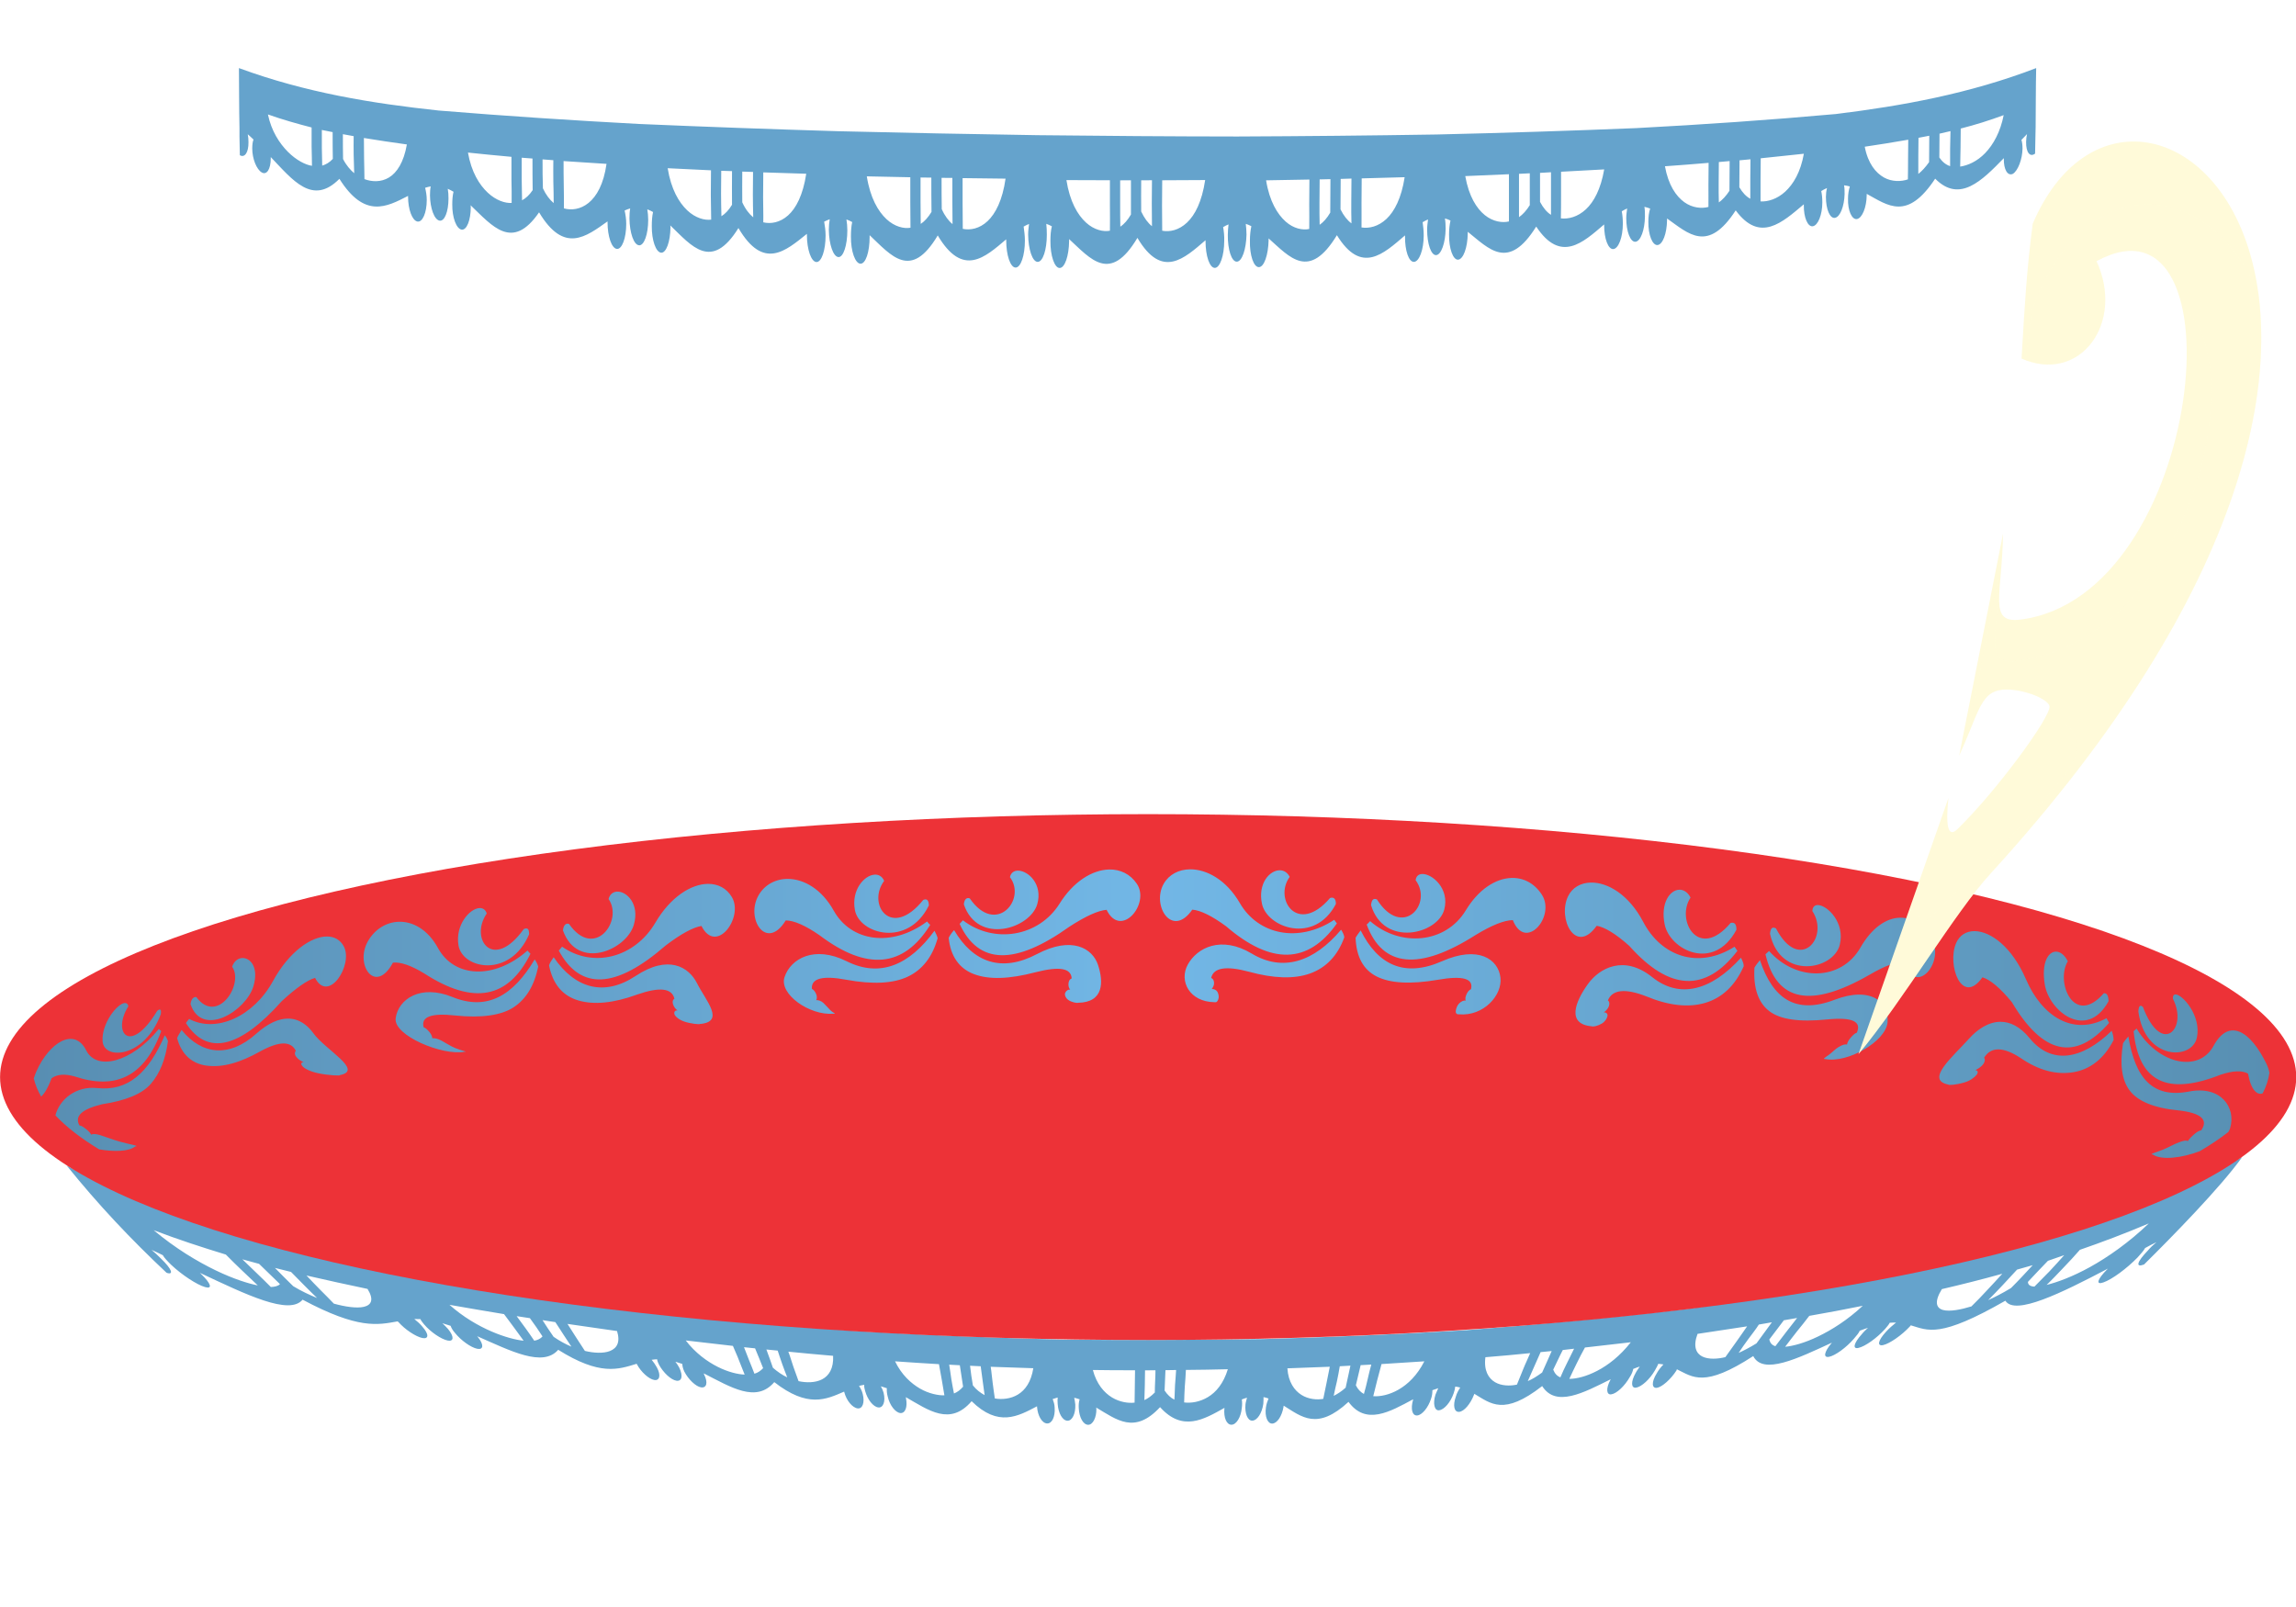
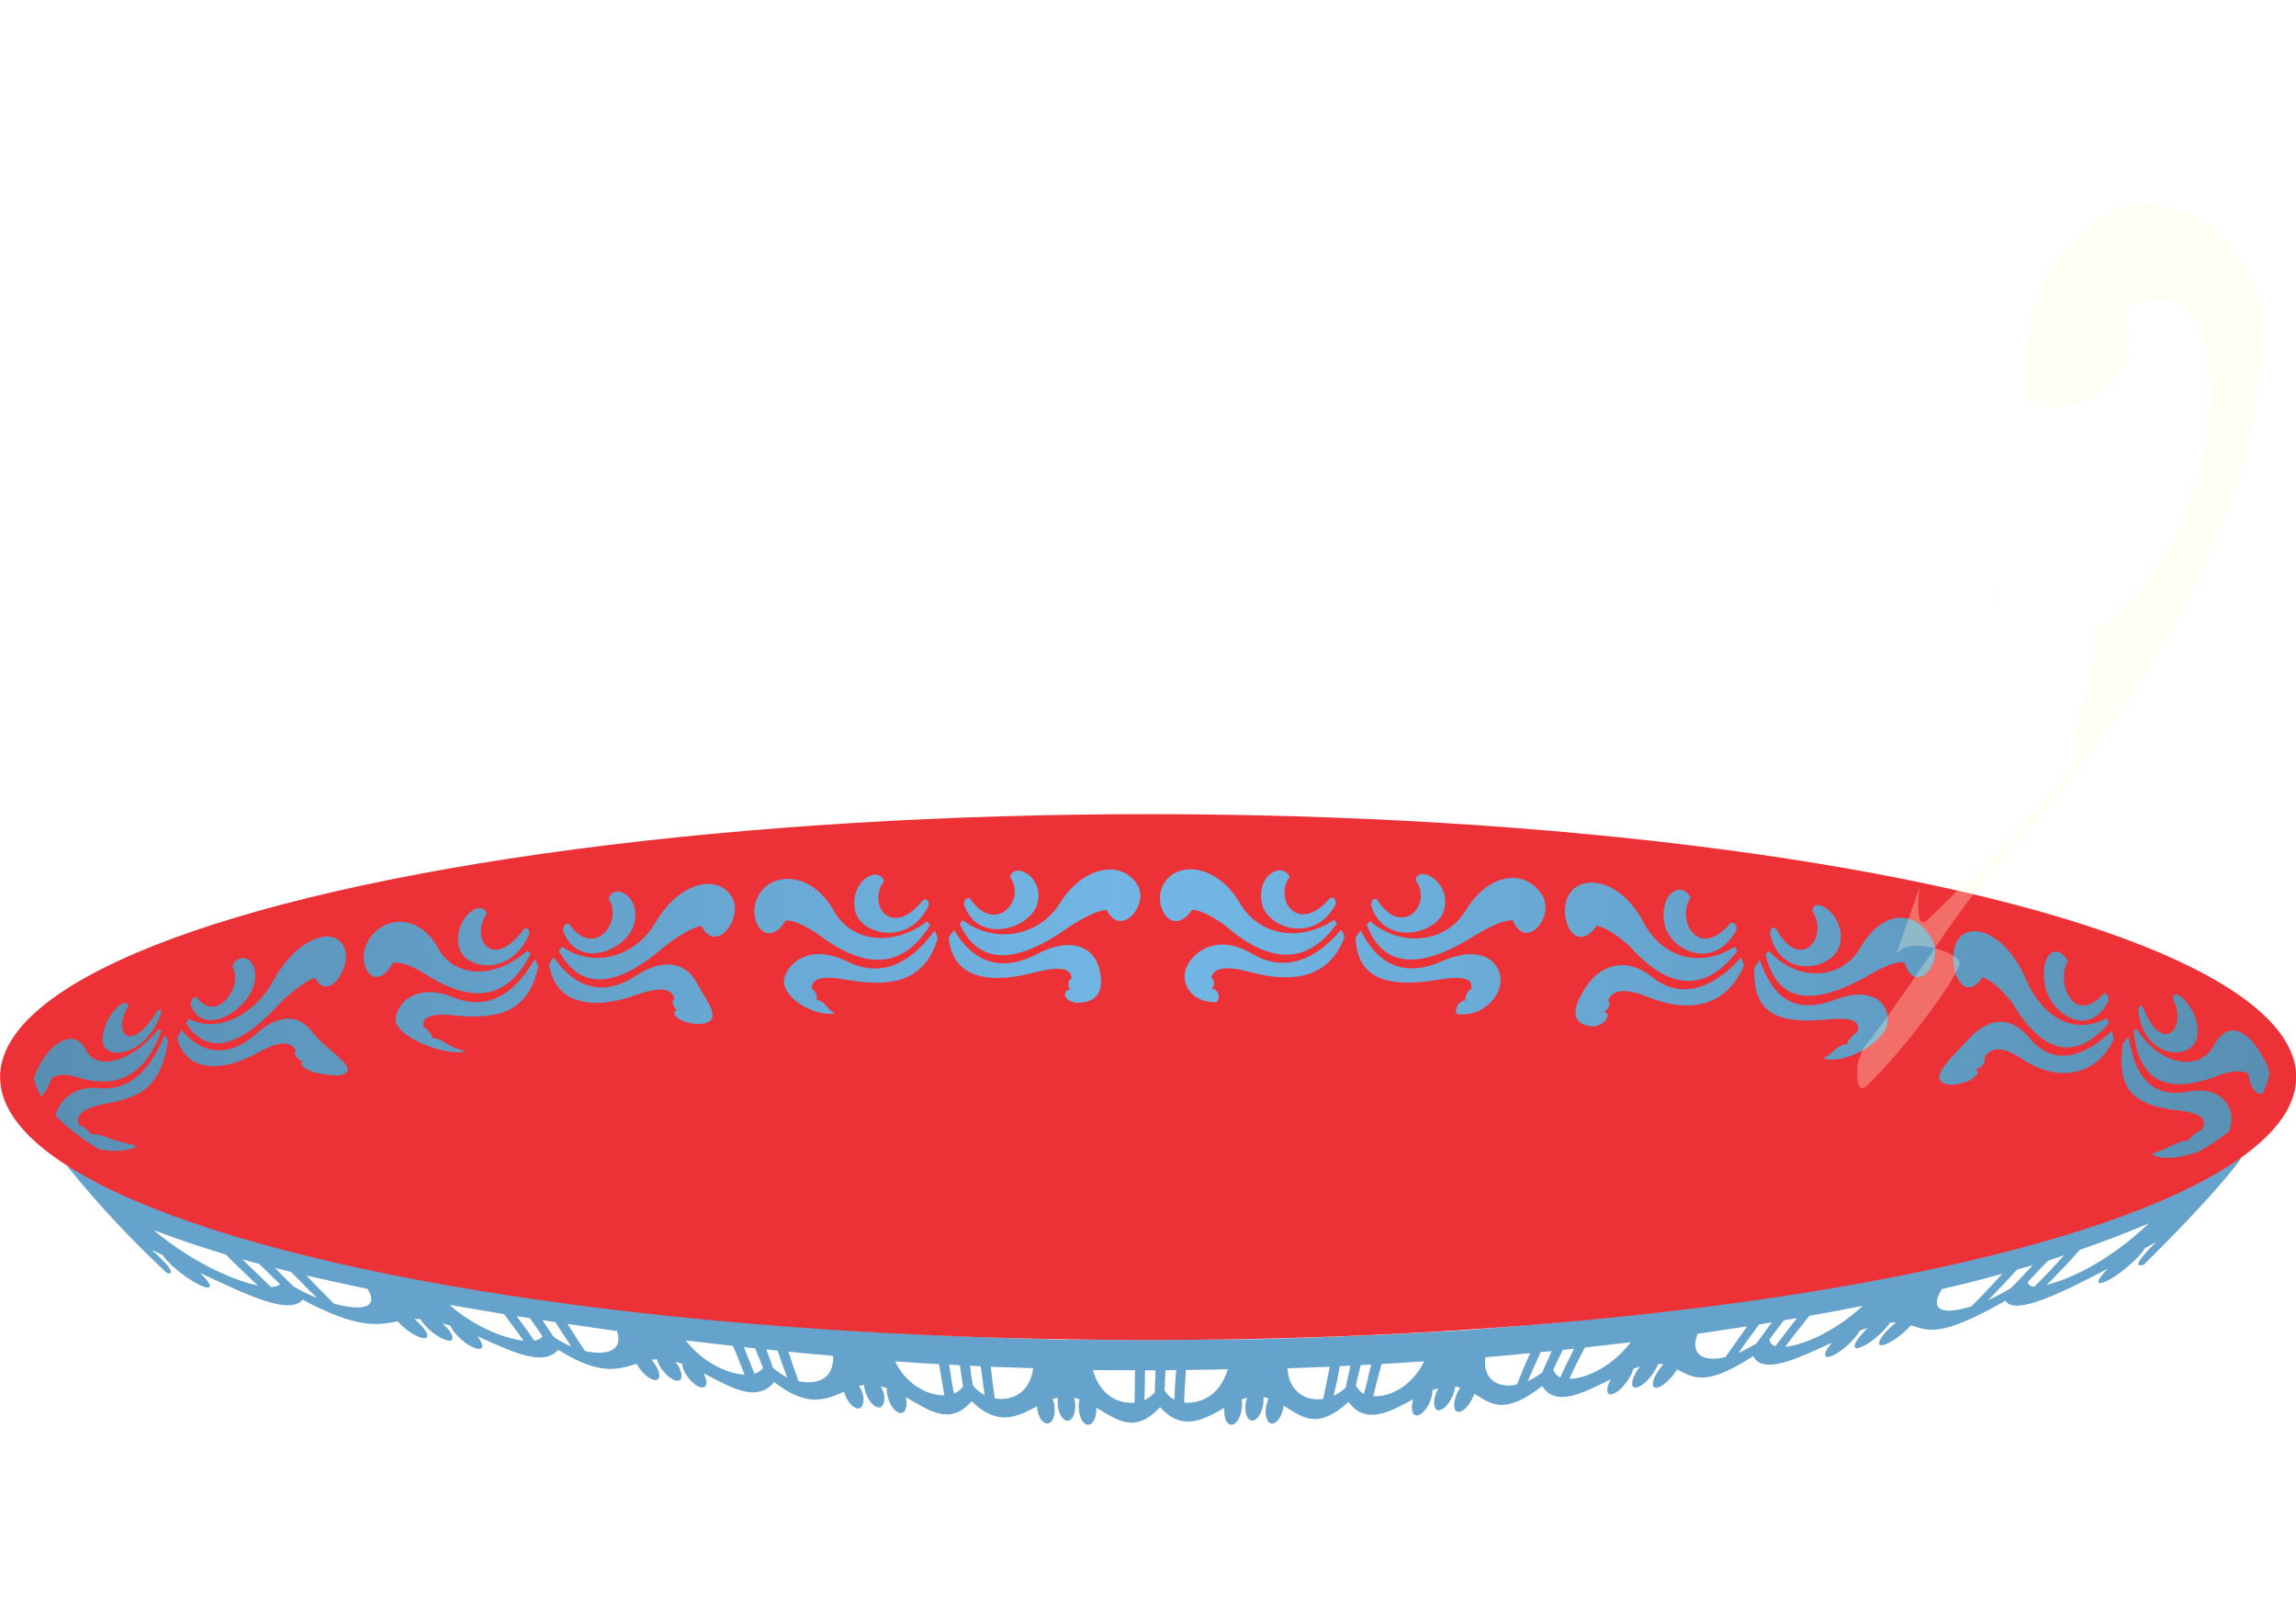
<svg xmlns="http://www.w3.org/2000/svg" xmlns:xlink="http://www.w3.org/1999/xlink" id="svg2" fill-rule="evenodd" xml:space="preserve" viewBox="0 0 295267.44 206635.14" version="1.1">
  <defs id="defs4">
    <linearGradient id="linearGradient3926">
      <stop id="stop3928" stop-color="#588eb2" offset="0" />
      <stop id="stop3934" stop-color="#72b7e6" offset=".5" />
      <stop id="stop3930" stop-color="#588fb2" offset="1" />
    </linearGradient>
    <linearGradient id="linearGradient3846">
      <stop id="stop3848" stop-color="#fff2cc" offset="0" />
      <stop id="stop3854" stop-color="#fff2cc" offset=".3" />
      <stop id="stop3850" stop-color="#bfb599" offset="1" />
    </linearGradient>
    <linearGradient id="linearGradient3833">
      <stop id="stop3835" stop-color="#bfb599" offset="0" />
      <stop id="stop3841" stop-color="#bfb599" offset=".5" />
      <stop id="stop3837" stop-color="#fff2cc" offset="1" />
    </linearGradient>
    <style id="style6" type="text/css">
    .str0 {stroke:#373435;stroke-width:65.705}
    .fil4 {fill:none}
    .fil6 {fill:#ED3237}
    .fil5 {fill:#65A3CC}
    .fil2 {fill:#FFFAD9}
    .fil7 {fill:url(#id0)}
    .fil3 {fill:url(#id1)}
    .fil1 {fill:url(#id2)}
    .fil0 {fill:url(#id3)}
  </style>
    <filter id="filter3967" color-interpolation-filters="sRGB">
      <feGaussianBlur id="feGaussianBlur3969" stdDeviation="2350.901" />
    </filter>
    <clipPath id="clipPath3986" clipPathUnits="userSpaceOnUse">
-       <path id="path3988" d="m3.4455e5 24786c15531-31346 71967 9927.5-6303.2 83555-5406.9 5086.1-12907 16119-19776 23239l13474-32960c-118.94 1065.9-741.34 5752.7 1338.4 4016.5 5931.2-4951.7 14068-14551 13791-15803-265.99-1201.9-5658.3-2741.2-8122-1934-2362.4 773.98-2888 3584-5406 8279l6570-28559c-135.53 7846.1-2272 11560 2538 11067 27667-2931 33571-56445 11451-46105 4265 7967-2478.4 15828-11221 12525 468.35-6833.2 756.12-11287 1666.6-17321z" connector-curvature="0" stroke="#000" stroke-width="243.35" class="fil2" nodetypes="ccccsssccsccc" fill="none" />
+       <path id="path3988" d="m3.4455e5 24786c15531-31346 71967 9927.5-6303.2 83555-5406.9 5086.1-12907 16119-19776 23239c-118.94 1065.9-741.34 5752.7 1338.4 4016.5 5931.2-4951.7 14068-14551 13791-15803-265.99-1201.9-5658.3-2741.2-8122-1934-2362.4 773.98-2888 3584-5406 8279l6570-28559c-135.53 7846.1-2272 11560 2538 11067 27667-2931 33571-56445 11451-46105 4265 7967-2478.4 15828-11221 12525 468.35-6833.2 756.12-11287 1666.6-17321z" connector-curvature="0" stroke="#000" stroke-width="243.35" class="fil2" nodetypes="ccccsssccsccc" fill="none" />
    </clipPath>
    <radialGradient id="radialGradient4017" xlink:href="#linearGradient3846" gradientUnits="userSpaceOnUse" cy="1.1025e5" cx="2.1352e5" gradientTransform="matrix(1.255 -.009 .003 .262 -54265 1.2749e5)" r="1.6953e5" />
    <linearGradient id="linearGradient4019" y2="1.6204e5" xlink:href="#linearGradient3926" gradientUnits="userSpaceOnUse" x2="3.759e5" y1="1.6204e5" x1="50241" />
    <radialGradient id="radialGradient4021" xlink:href="#linearGradient3833" gradientUnits="userSpaceOnUse" cy="3.0121e5" cx="2.1258e5" gradientTransform="matrix(1.505 -1.5102e-7 3.2674e-8 .326 -1.0737e5 66736)" r="1.6751e5" />
    <linearGradient id="linearGradient4023" y2="1.2637e5" xlink:href="#linearGradient3926" gradientUnits="userSpaceOnUse" x2="3.8001e5" y1="1.2637e5" x1="45309" />
    <radialGradient id="radialGradient4025" xlink:href="#linearGradient3846" gradientUnits="userSpaceOnUse" cy="42256" cx="2.1224e5" gradientTransform="matrix(1.362 0 0 .913 -77291 14133)" r="1.3453e5" />
    <linearGradient id="linearGradient4027" y2="17612" xlink:href="#linearGradient3926" gradientUnits="userSpaceOnUse" x2="3.4507e5" y1="17612" x1="76006" />
    <radialGradient id="radialGradient4029" xlink:href="#linearGradient3833" gradientUnits="userSpaceOnUse" cy="67725" cx="53848" gradientTransform="matrix(6.186 0 0 .421 -1.221e5 -11203)" r="34331" />
  </defs>
  <g id="g4002" transform="matrix(.859 0 0 1 -34566 4000.1)">
    <g id="g3942">
      <path id="path3812" d="m3.5457e5 1.642e5c11898-9831 26869-22030 27549-30671-41653 44128-2.9048e5 47279-3.3907e5 0 680 8641 15651 20840 27549 30671 31831 26301 50886 38436 1.4198e5 38436 91099 0 1.1015e5 -12135 1.4198e5 -38436z" connector-curvature="0" class="fil1" nodetypes="sccscs" fill="url(#radialGradient4017)" />
      <path id="rect2991_1" d="m65173 1.597e5c1139 336 813-475-879-1865-423-361-846-717-1367-1082 586 217 1106 439 1692 685 195 320 651 734 1237 1230 1627 1320 3872 2574 5076 2869 1171 295 911-447-586-1680-65-49-98-98-195-156 6996 2828 13406 5509 15391 3459 8363 3832 11226 3250 14220 2791 0 20 33 37 98 57 1009 992 2636 1910 3612 2082 976 164 1009-480 0-1463-325-340-748-672-1204-980 260-8 618 0 911 12 98 201 325 434 553 676 976 992 2571 1918 3547 2082 911 152 976-512 33-1492-260-254-553-500-846-738 391 98 814 213 1237 336 98 250 293 562 651 910 911 976 2408 1890 3352 2045 911 148 1009-512 98-1492-33-41-98-86-130-131 5044 1902 9827 4033 12137 1750 6248 3369 8981 2529 11747 1799 0 21 0 41 33 57 618 1004 1790 1910 2603 2029 781 115 1041-594 391-1615-228-344-488-685-781-984 260-33 521-53 814-66 33 213 130 459 293 717 651 1021 1790 1935 2603 2041s1009-639 423-1668c-163-266-358-533-586-775 358 86 683 189 1041 287 0 275 98 607 293 971 618 1029 1725 1931 2506 2037 846 115 1074-627 456-1660-33-41-33-86-33-131 4067 1783 7842 3836 10543 1119 5011 3357 7745 2234 10445 1226 33 21 33 41 33 61 325 1094 1237 2021 2017 2094 716 70 1074-754 748-1849-98-373-325-738-553-1045 260-57 521-107 781-139-33 238 33 504 130 787 358 1107 1204 2049 1985 2123 716 70 1106-771 781-1890-98-287-228-570-423-824 293 70 651 156 911 246-33 307 0 672 130 1074 293 1107 1139 2049 1887 2115 748 53 1106-795 846-1910 0-49 0-94-33-139 3449 1701 6638 3742 9860 525 4002 3369 6931 1943 9794 652v70c98 1164 748 2107 1497 2140 748 29 1236-869 1139-2037 0-402-163-779-293-1103 293-78 521-148 748-197-33 254-33 541 0 840 98 1172 716 2131 1464 2144 716 21 1237-914 1171-2090-33-312-98-603-163-865 260 49 553 127 814 205-130 336-163 725-130 1144 65 1172 651 2115 1399 2131 683 16 1269-898 1237-2074 0-45-33-98-33-148 3091 1578 5760 3480 9567-49 3352 3209 6540 1586 9632 98 33 20 0 49 0 70-130 1185 325 2111 1074 2094 716-16 1399-963 1529-2144 65-402 65-779 0-1107 260-86 521-168 781-225-65 262-195 545-228 844-130 1185 325 2127 1009 2107 748-8 1464-971 1659-2152 33-312 33-607 33-877 260 49 521 107 748 184-163 332-325 734-391 1156-195 1176 260 2086 944 2066 748-20 1464-975 1692-2152 0-49 0-94 33-148 2701 1435 5011 3230 9697-492 2603 3054 6183 1283 9664-328v70c-390 1168-130 2058 618 2004 716-37 1660-1008 2083-2168 163-393 195-758 195-1078 293-98 586-184 879-258-130 262-293 541-423 836-423 1168-130 2066 521 2004 781-53 1757-1041 2213-2205 130-303 195-590 228-844 260 21 521 70 748 127-260 340-521 734-651 1148-488 1156-260 2033 488 1976 748-53 1692-1025 2213-2181 33-45 33-94 65-139 2473 1262 4393 2857 10153-996 2050 2783 6183 861 10250-873 0 25 0 45-33 70-716 1139-586 1963 130 1865 814-98 2018-1082 2766-2217 293-385 455-754 521-1053 325-111 651-217 976-303-195 258-455 541-618 828-748 1139-683 1984 65 1885 813-98 2083-1094 2831-2234 195-303 390-582 488-828 260 8 488 41 781 78-391 348-748 730-1009 1144-813 1127-748 1951 33 1861 781-107 2083-1103 2929-2238 0-49 33-94 65-143 2408 1004 4068 2406 11422-1701 1464 2476 6638 312 11779-1726-33 29-33 41-65 70-1106 1131-1269 1906-358 1750 911-152 2571-1180 3710-2320 390-389 748-746 879-1033 423-135 814-266 1237-377-325 262-683 545-944 836-1204 1144-1399 1935-488 1750 1009-193 2766-1267 3970-2418 293-299 586-574 716-816 358-29 618-25 944-25-521 361-1074 771-1497 1176-1237 1152-1367 1902-423 1717 976-193 2766-1254 4002-2402 33-45 98-94 130-139 2603 660 4295 1693 14155-3164 1432 1967 8428-1e3 15359-4132-33 29-65 57-98 82-1529 1316-1757 2058-586 1697 1302-385 3514-1799 5109-3201 521-480 944-914 1139-1221 521-258 1139-521 1692-754-521 373-944 730-1302 1094-1594 1422-1887 2213-553 1779 4062-3451 11441-9898 14682-13807-8395 3853-17872 6912-25485 9138-7454 2180-14610 3804-21541 5247-12951 2185-25121 3869-36737 5205-11129 1094-21867 1967-32345 2660-10283 533-20435 918-30425 1144-10022 127-19979 156-30002 74-10055-213-20240-566-30587-1082-10575-705-21476-1570-32735-2631-11747-1283-24112-2849-37388-4796-7191-1287-14706-2683-22583-4693-8135-2076-16758-5097-25836-9171 4715 5029 9589 9459 14935 13774zm2.9676e5 -6345c-2961 2447-6144 4349-8818 5619-2597 1234-4914 1959-6476 2287 879-717 1685-1467 2506-2201 871-779 1692-1537 2473-2312 3319-988 6703-2078 10315-3394zm-12658 4078c-748 709-1441 1395-2213 2086-725 649-1497 1316-2245 1959-618-21-976-217-976-607 976-889 1952-1795 2994-2709 781-238 1627-480 2440-730zm-4718 1291c-1074 996-2115 1976-3254 2943-1269 660-2408 1160-3417 1553 748-639 1466-1281 2180-1935 718-658 1432-1320 2148-1992 813-189 1562-381 2343-570zm-4555 1103c-749 721-1533 1435-2310 2148-752 689-1497 1377-2310 2049-1497 402-3254 707-4263 459s-1334-1041-163-2681c2929-586 5955-1238 9046-1976zm-20891 4119c-2278 1836-4652 3106-6703 3955-2016 835-3775 1234-4913 1316 586-648 1159-1323 1757-1963 639-684 1269-1332 1855-2013 2603-381 5304-832 8005-1295zm-9827 1570c-553 615-1115 1217-1660 1832-530 599-1074 1205-1594 1795-521-135-781-418-911-857 748-816 1432-1648 2180-2476 618-94 1302-197 1985-295zm-3775 553c-781 914-1562 1820-2310 2713-1009 533-1920 935-2668 1226 456-598 962-1217 1464-1799 540-627 1106-1230 1562-1849 683-94 1302-188 1952-291zm-3710 521c-521 668-1097 1344-1627 2e3 -543 672-1106 1312-1627 1959-1139 242-2539 326-3482-90-879-388-1399-1267-683-2902 2440-324 4979-648 7419-967zm-17409 2045c-1627 1787-3418 2956-5044 3681-1628 726-3091 1025-4165 1029 358-660 728-1336 1106-1988 402-693 781-1357 1237-2045 2245-230 4588-455 6866-676zm-8493 832c-358 623-710 1246-1074 1869-352 602-683 1209-976 1816-521-176-846-496-1074-992 488-832 911-1676 1432-2525 521-45 1074-107 1692-168zm-3352 299c-455 930-976 1853-1432 2763-781 492-1464 857-2148 1107 325-611 619-1225 944-1840 326-618 651-1258 976-1890 553-45 1139-94 1660-139zm-3221 271c-325 689-730 1370-1041 2049-307 670-618 1340-944 2e3 -1041 193-2342 170-3287-316-975-502-1692-1484-1432-3209 2213-152 4490-332 6703-525zm-15847 1053c-1074 1812-2471 2952-3872 3644-1364 673-2766 910-3775 840 195-668 376-1347 586-2029 214-695 423-1394 651-2103 2115-107 4263-225 6410-352zm-7940 418c-195 644-405 1279-553 1914-145 624-358 1246-553 1865-488-230-911-590-1204-1115 260-853 455-1717 716-2590 521-25 1074-53 1595-74zm-3124 139c-228 955-488 1898-716 2832-618 480-1237 820-1790 1053 130-619 322-1234 488-1881 159-620 293-1279 423-1926 553-29 1074-49 1594-78zm-3091 139c-163 705-326 1414-488 2099-163 688-325 1369-488 2033-944 143-2225 60-3286-521-1022-559-1952-1627-2083-3406 2083-74 4198-135 6345-205zm-15261 320c-651 1832-1755 2956-2994 3591-1201 615-2506 795-3547 680 33-676 33-1367 98-2054 66-705 130-1410 163-2127 2083-16 4165-41 6280-90zm-7745 102c-33 656-113 1298-163 1939-48 626-33 1258-98 1877-553-242-1041-631-1464-1176 33-861 98-1734 130-2619 521-12 1041-12 1594-21zm-3091 29c0 967-98 1918-98 2861-521 459-1041 775-1562 980 33-619 49-1250 65-1885 16-643 33-1291 33-1943 521-8 1041-8 1562-12zm-3059 0c0 713-16 1414-33 2119-16 688-33 1373-33 2045-911 98-2214-54-3384-664-1173-612-2310-1721-2863-3533 2148 33 4263 37 6313 33zm-15229-262c-325 1767-1207 2815-2310 3390-1076 560-2375 660-3449 500-130-664-211-1329-325-2008-113-674-163-1373-293-2066 2083 61 4230 119 6378 185zm-7875-250c98 635 195 1258 293 1877 97 615 195 1226 293 1832-618-279-1237-685-1757-1246-163-832-325-1680-423-2529 521 21 1106 41 1594 66zm-3124-131c163 926 325 1849 488 2759-423 418-846 697-1367 873-130-598-276-1206-391-1828-113-612-195-1246-325-1877 488 29 1041 49 1594 74zm-3124-139c130 684 292 1354 423 2025 130 667 260 1324 390 1980-878 37-2336-210-3644-861-1360-677-2766-1771-3742-3509 2180 131 4393 258 6573 365zm-15847-1074c98 1644-645 2583-1660 3029-1036 456-2375 443-3514 230-260-623-518-1229-781-1869-258-628-455-1279-748-1922 2245 193 4458 369 6703 533zm-8298-668c228 578 444 1177 683 1738 250 586 488 1148 748 1701-716-287-1432-697-2148-1238-325-771-618-1558-976-2345 553 45 1106 94 1692 143zm-3384-291c423 857 813 1713 1204 2549-390 352-781 586-1302 713-228-557-521-1119-781-1689s-521-1139-781-1722c553 53 1139 98 1660 148zm-3319-316c293 631 649 1243 911 1861 259 611 586 1221 846 1828-976-20-2472-318-4035-996-1593-691-3351-1783-4783-3394 2375 238 4686 475 7061 701zm-17344-1910c521 1459-34 2217-1074 2570-978 332-2440 258-3742-16-423-570-868-1147-1302-1717-445-586-879-1164-1302-1754 2506 307 4979 615 7419 918zm-9241-1148c423 529 802 1070 1204 1590 412 533 813 1045 1204 1566-846-311-1757-725-2668-1267-586-701-1106-1418-1660-2144 618 94 1269 168 1920 254zm-3807-508c683 791 1302 1570 1887 2345-293 295-716 475-1236 553-423-521-816-1039-1269-1562-458-527-911-1057-1367-1599 683 94 1367 180 1985 262zm-3872-521c488 582 1032 1168 1497 1730 478 578 976 1131 1432 1689-1106-86-2892-476-4816-1193-2013-750-4230-1853-6280-3423 2766 414 5467 816 8167 1197zm-20435-3242c1009 1406 555 2079-553 2303-1072 218-2831-16-4490-410-651-586-1342-1179-2050-1787-691-593-1367-1213-2050-1832 3091 607 6117 1185 9144 1726zm-11454-2185c651 578 1318 1162 1952 1701 668 568 1269 1103 1952 1652-1106-385-2375-889-3579-1521-911-775-1855-1553-2733-2349 781 168 1595 340 2408 517zm-4783-1037c1041 881 2083 1746 3124 2603-260 250-781 357-1367 373-651-574-1386-1176-2082-1754-735-610-1464-1201-2180-1808 846 197 1692 393 2506 586zm-4979-1197c813 701 1615 1392 2408 2033 834 675 1594 1295 2375 1935-1334-217-3609-819-6280-1926-2795-1159-6052-2836-9306-5177 3710 1225 7289 2209 10803 3136z" connector-curvature="0" fill="url(#linearGradient4019)" class="fil5" />
      <ellipse id="ellipse39" d="m 384013,134531 c 0,18676.61 -76955.54,33817 -171885,33817 -94929.46,0 -171885,-15140.39 -171885,-33817 0,-18676.61 76955.54,-33817 171885,-33817 94929.46,0 171885,15140.39 171885,33817 z" rx="1.7188e5" ry="33817" class="fil6" cy="1.3453e5" cx="2.1213e5" fill="#fff6d5" />
-       <ellipse id="ellipse41" d="m 380087,132999 c 0,17501.35 -74996.33,31689 -167509,31689 -92512.67,0 -167509,-14187.65 -167509,-31689 0,-17501.35 74996.33,-31689 167509,-31689 92512.67,0 167509,14187.65 167509,31689 z" rx="1.6751e5" ry="31689" cy="1.33e5" cx="2.1258e5" class="fil7" fill="url(#radialGradient4021)" />
      <path id="path43" fill="url(#linearGradient4023)" d="m2.1841e5 1.0781e5c-1690.8 8.01-3153.5 660.5-3946.9 1848-1863 2788 1241.9 7090.5 4273.9 3338.5 1239 87 2923.6 796.34 5049.6 2129.3 6726 4983 12274 4905.6 16601-357.42 0 0-121.06-152.9-403.06-463.9-5417 3064-11421 1865.4-14122-2144.6-2028.8-3011.5-4981.6-4361.7-7452.7-4350zm-12160 22.81c-2464.3 59.68-5291.5 1516.2-7369 4372.8-3131 4306-9849.5 5219.8-14480 2159.8-354 311-494.31 463.89-494.31 463.89 2829 5267 8297.2 5356.8 16449 349.82 2426-1349 4301.5-2077.8 5551.5-2159.8 2126 3756 6558.5-758.11 4532.5-3346.1-988-1262.2-2504.1-1881.2-4190.2-1840.4zm25590 98.86c-1517.3-10.54-3322.6 1705.4-2669.3 4319.5 761 3046 7849 5285.2 11065 15.2 10-669-319.55-925.08-874.55-768.08-4824 4853-8485.2 141.09-6038.2-2714.9-343.69-583.04-889.2-847.62-1482.9-851.74zm-39180 45.63c-592-5.02-1073.6 253.49-1224.4 836.53 2534 2875-2115.8 7587.7-6007.8 2737.7-465-153-819.76 103.09-889.76 768.09 2095 5274 9933.9 3109.2 10989-22.8 861.78-2560.2-1354.1-4306.7-2867-4319.5zm60458 433.48c-502.2 24.12-874.49 279.26-942.99 798.51 2650 3064-2005.9 7608.6-5794.9 2471.6-545.99-188-791.17 53.06-882.16 730.06 1912 5459 9971.5 3754.6 10959 585.57 842.25-2706-1831.9-4658-3338.5-4585.7zm-81942 83.66c-1536.9 77.63-3507.7 1947.2-2950.7 4547.7 665 3107 7947.6 4869.4 11073-585.57-10-665-267.53-911.85-836.53-714.85-4789 5129-8479.7 587.25-5855.7-2448.8-290.25-581.91-828.29-828.88-1429.7-798.5zm95281 425.86c-2328.3 85.32-4876 1468.8-6768.3 4159.8-3030 4310-9846.4 4766.7-14327 1391.7-287.01 291-517.13 441.08-517.13 441.08 2386 5514 7848.1 5975.8 16335 1330.8 2413-1259 4263.9-1885.2 5543.9-1901.2 1894 4094 6452-477.07 4350-3270.1-1130.1-1501.5-2805.2-2218.5-4616.1-2152.2zm-1.0825e5 121.68c-1835.2-11.44-3486.2 734.97-4403.2 2106.5-2011 3008 1191.6 7263 4068.6 3232 1244 12 2913.4 638.6 5034.4 1893.6 7134 4634 12619 4182.8 16601-1323.2 0 0-218.5-138.47-471.5-433.47-5303 3379-11379 2605.3-13978-1391.7-1822.5-2802.4-4492.4-4069.1-6851.9-4083.8zm1.2019e5 471.5c-1504 27.47-2763.3 634.33-3399.3 1756.7-1620 2859 1121.5 7625.4 4281.5 3802.4 1171 161 2859.3 1027.6 4882.3 2585.6 5985 5770 11380 6035.2 16191 631.2 0 0-170.47-178.73-433.46-524.73-5455 2962-10996 1197.8-13658-3171.2-2163.8-3551.9-5356.8-5125.8-7863.4-5080zm-1.3219e5 167.3c-2512.3 28.45-5591.8 1684.8-7840.6 4973.5-3103 4539-9348.6 5906.8-13978 3102.8-306 330-494.31 501.92-494.31 501.92 3233 5164 8527.3 4930.2 15985-638.8 2316-1526 4186.6-2367.8 5376.6-2524.8 2208 3764 6356.3-1103.1 4555.3-3711.1-796.5-1153.1-2097.3-1720.5-3604.7-1703.5zm1.4543e5 752.88c-1400.4 39.88-2828.2 1716-2182.6 4456.4 772.99 3279 7339.6 6167 10746 692.04 7.06-716-272.53-1008.6-874.54-874.55-4800 4917-8250.6-372.46-5992.6-3262.5-424.07-709.06-1059.4-1029.6-1695.9-1011.4zm-1.5905e5 243.35c-567.24 32.93-1051.4 337.76-1239.6 950.6 2258 2793-2128.1 7881.6-5924.1 3201.6-478-126-820.97 159.53-904.97 836.53 2159 5223 9492.7 2546.2 10609-714.85 919.28-2688.1-1090.4-4358-2540-4273.9zm1.7981e5 1726.3c-472.18-8.37-809.42 231.94-828.91 775.69 2632 3437-1974 7994.2-5445 2228.2-571-248-811.36-19.96-897.36 692.04 1557 6006 9524 4658.9 10449 1406.9 807.01-2838-1861.1-5077.7-3277.7-5102.8zm-2.0036e5 387.85c-1457.9 46.26-3673.5 2167-3156 4806.2 598 3049 7723.7 4250.3 10571-1429.7 5.02-677-203.1-897.22-806.11-669.22-4586 5506-8147.3 1257.3-5536.3-2007.7-189.25-502.5-586.32-715.06-1072.3-699.64zm2.1267e5 1239.6c-2050.5 30.12-4228.7 1278.7-5939.3 3840.4-2887 4323-9620 4382.1-13681 441.08-359 283-539.95 425.87-539.95 425.87 1681 6116 6812.2 6966.3 15582 2631.3 2319-1164 4026.5-1702.2 5224.5-1612.2 1552 4515 6128.2 58.29 4076.2-3026.7-1199.5-1803.7-2913.3-2726.3-4722.6-2699.7zm-2.2478e5 524.73c-1852.3 52.11-3587.2 954.85-4616.1 2517.2-2006 3046 1146.8 6922.7 3756.8 2737.7 1174-99 2733 368.89 4715 1406.9 7347 4075 12551 3226.4 15879-2547.6 0 0-195.68-135.66-448.68-410.66h-7.59c-4945 3756-10947 3522.6-13392-319.4-1534.2-2411.4-3786.9-3443.2-5886.1-3384.1zm1.4109e5 1019c-4097.1 4177.9-8758 5450.2-13362 3079.9-4615-2376-8214.3-752.51-9597.3 1414.5-1348 2112 273.34 4798 4015.3 4829 308 51 427.15-90.03 555.15-365.03 126-271 60.14-649.18-98.86-920.18-176-299-627.56-445.66-874.55-410.66 153.99-185 353.21-465.88 342.21-752.88-11-295-94.47-543.22-433.47-669.22 352-1317 2193-1589.5 5658-798.5 3689 873 6756.6 953.75 9110.6 235.75 2393-730 4159.7-2266.7 5163.7-4661.8-34-286.99-207.1-611.02-479.1-981.01zm-57941 53.23c-387 370-631.11 693.62-806.11 988.62 266 2395 1611.2 3960.8 3749.2 4661.8 2301 753.99 5339.2 648.85 9232.2-228.15 3626-794 5333.8-530.1 5429.8 790.9-353 130-452.11 387.83-479.11 676.83-27 290 55.57 575.48 258.57 760.48-277-35-591.27 114.66-745.27 410.66-142 274 78.28 685.18 456.28 920.18 506 316 1338.9 420.03 1444.9 365.03 3919-47 3833.5-2710.5 3011.5-4859.5-819-2142-3910.2-3775.3-9156.2-1399.3-5264 2383-9527.8 1105.4-12396-3087.6zm60869 38.02c-292.99 346-582.49 667.6-760.48 950.6 107 2431 1149.2 4097.9 3133.2 4965.9 2035 890 5082.6 1038.5 9186.6 433.47 3724-562 5367.3-163.84 4958.3 1209.2-296.99 110-517.22 358.02-669.22 654.02-158.01 306-243.48 609.32-106.47 821.32-266.01-67-664.62 70.82-988.62 349.82s-459.53 651.6-509.54 950.6c-50.98 307 126.09 480.28 441.11 456.28 3714 291 6552.5-2455.6 6243.5-4722.6-322.01-2366-3305.5-4169.5-8745.5-2106.5-5650 2142-9607.9 466.9-12183-3962.1zm-63804 45.63c-3762 4421-8159.1 6059.1-13141 3924.1-4849-2078-8391.3-342.92-9308.3 2038.1-848 2201 3775.4 4955.4 7285.4 4707.4 589 35 21.95-83.48-403.06-433.48-296-244-691.46-651.99-1049.5-942.99-330-268-821.09-416.43-1095.1-357.43 128-204 148.39-507.11-7.59-806.11-154-295-346.2-540.01-631.2-654.01-145-1357 1616.3-1749.1 5171.3-1171.1 3930 618 6997.4 483.55 9171.4-395.45 2153-871 3701.2-2519.7 4479.2-4950.7-74-287-254.5-608.21-471.5-958.21zm1.5573e5 45.63c-1248.1-12.36-2273.6 520.52-2791 1559-1377 2764 855.51 8132.4 3954.5 4380.4 1152 303 2657.2 1368.6 4403.2 3201.6 4672 6765 9536.6 7613.7 14556 2661.7 0 0-129.85-207.78-387.83-600.78-5037 2336-9686.2-267.56-12061-5011.6-2087.5-4170.5-5290.5-6166.7-7673.2-6190.3zm-2.4666e5 692.04c-2382.3-12.32-5699.7 1952.7-8099.1 5726.4-2905 4568-8513.5 6731.7-12556 4874.7h-7.593c-353 350-471.5 532.33-471.5 532.33 3171 4236 8010.3 3286.6 14350-2821.4 2139-1687 3792.1-2689.7 4981.1-2988.7 2001 3343 5772.7-1705 4296.7-4061-525.31-838.12-1411.5-1256.8-2494.4-1262.4zm2.5884e5 1946.8c-1178.7-13.53-2217.2 1432.6-1688.3 4228.3 651.99 3444 6271.6 7272.6 9551.6 2144.6-25.99-732-247.85-1058-714.85-1019-4467 4401-7277.2-1471.2-5384.2-4114.2-490.86-828.78-1146.9-1232.5-1764.3-1239.6zm-2.2492e5 722.45c-330 393-595.04 742.46-692.04 1049.5 558 2403 2027.2 3905 4365.2 4502 2370 606 5343.6 340.12 8821.6-752.88 3366-1007 5196.9-832.66 5581.9 532.34-262 149-327.33 410.45-205.33 722.45 115 294 339.22 602.3 669.22 783.3-314-28-555.5 149.29-471.5 456.29 83 307 666.49 726.2 1414.5 958.2 1031 319 2447.7 401.61 2372.7 334.61 3905-256 904.55-3020.7-395.45-5239.7-1237-2111-4294.8-3723.4-9201.8-935.39-4667 2651-9031.9 1656.3-12259-2410.7zm1.7775e5 60.84c-4490 4268-9223.2 5298.4-13293 2494.4-4180-2880-7872.7-1225-9665.7 942.99-1856 2244-3180 5097.2 615.98 5384.2 190.01 79 867.55-29.22 1490.5-342.22 498.02-249 797.96-666.02 866.97-981.02 67.99-311-231.55-495.49-547.54-471.49 316.99-184 641.45-488.51 760.48-798.51 121.99-316 91.89-584.66-152.1-737.66 652.99-1392 2574.6-1582.7 5741.6-524.73 3326 1188 6299 1480.1 8814 844.13 2520-638 4490.7-2202 5779.6-4715 13.14-318-166.65-682.09-410.63-1095.1zm-2.2435e5 38.02c-635.95 13.17-1250.2 382.29-1536.2 1117.9 1825 2258-2257 7547.7-5369 3893.7-456-15.99-759.95 279.57-866.95 912.57 1740 4409 8313.7 862.17 9414.7-2273.8 848.53-2417.6-428.54-3675.4-1642.6-3650.3zm43758 174.91c-3225.3 4669.3-7129.3 6657-12327 4836.7-4764-1668-8094 267.12-8487 2730.1-357 2237 7050.9 4858.9 10297 4311.9 653 19.01-364.1-106.71-1422.1-486.7-661-237-1417.9-662.79-1984.9-927.79-559-262-1165.7-379.19-1391.7-304.19-40-212-139.47-518.11-433.47-806.11-297-290-546.55-529.59-874.55-623.59-429-1341 1136.6-1855.4 4722.6-1513.4 3964 361 6929.5-39.25 8707.5-1034.2 1878-1051 3115.7-2746.3 3718.7-5247.3-78-287-263.73-597.39-524.73-935.4zm1.8343e5 98.87c-339.99 354-636.33 674.41-821.32 973.41-179.01 2627 566.38 4483.3 2205.4 5574.3 1633 1087 4503.1 1444.9 8677.1 1079.9 3753-319 5198.2 252.48 4441.2 1703.5-338.02 90-632.79 367.01-927.81 654.01-340.99 331-502.94 650.16-539.93 882.16-211.01-94-695.79 16.18-1254.8 304.19-534.99 275-1008.7 736.44-1467.7 1011.4-663.99 398-942.33 543.94-532.33 539.94 3302 566 9027.5-2236.8 9323.5-4699.8 312.01-2595-2473.6-4718.8-7916.6-2927.8-5857 1926-9253.7-136.21-11187-5095.2zm62169 4410.8c-237.15 18.23-375.59 193.84-342.23 555.15 2302 3831-1685.8 7452.1-4486.8 1057.1-423-327-640.43-134.04-684.43 577.96 965.99 6301 8024.7 6308.9 8760.7 3368.9 706.87-2823.4-2219.7-5638.1-3247.2-5559.1zm-3.0695e5 1100c-1116.6 32.26-3541.6 2648.3-3338.5 4935.5 217 2452 6278.1 2145.8 8715.1-3498.2 106-610-80.942-759.87-539.94-425.87-4066 5786-6803.5 2797.4-4319.5-585.57-69-303.19-259.45-433.31-517.13-425.87zm24381 2007.7c-1321.2 10.76-2899.7 547-4730.2 1954.4-4001 3076-8121.8 2746.7-11164-494.31-268 397-545.22 754.46-669.22 1049.5 653 2108 2236.4 3288.2 4380.4 3536.2 2421 280 5044.9-369.37 8083.9-1840.4 2823-1322 4562.8-1347.2 5315.8-53.23-200 165-209.98 465.27 38.024 745.27 266 302 648.51 553.64 1125.5 699.64-405 15.99-464.52 241.73-182.52 524.73 341 342 1250.9 706.98 2349.9 904.98 1627 293 3396.6 341.35 3239.6 243.35 3668-606-2165.9-3251.2-3946.9-5384.2-863.44-1034.4-2141.7-1899.8-3840.4-1886zm2.5641e5 410.66c-1811.6 5.99-3465.9 985.26-4692.2 2159.8-2441 2338-6618.2 5306.9-3133.2 5908.9 64 110 1122.3 57.84 2418.3-266.17 856-214 1528-640.22 1848-996.22 295.99-328 139.27-577.58-197.75-585.57 400-174 903.96-437.9 1194-790.9 249.99-304 289.08-629.11 114.06-806.11 1023-1444 2867.5-1433 5475.4 38.02 2735 1612 5375.2 2187.6 7924.2 1817.6 2414-350 4536-1687.4 5985-4129.4 0-341.3-86.48-740.79-281.38-1194-4534.2 3789.8-9049.7 4353.1-12282 958.2-1463-1536.9-2963.7-2118.8-4372.7-2114.1zm20381 866.95c-302 240-448.69 349.82-448.69 349.82 777 6533 5040.2 8299.1 13004 5597.1 1865-535 3241.4-584.49 4129.4-144.49 439.67 2173.1 1416.8 2798 2190.2 2532.4 525.06-872.48 868.77-1754 1011.4-2646.5-79.57-369.57-224.25-759.82-448.67-1155.9-2349-4145-5573.6-5998.3-7916.6-2304.3-2214 3491-8265.3 2416.8-11521-2228.2zm-2.9609e5 53.23c-4118 4338-9317.3 5415.2-10867 2768.2-1794-3064-5540.3-1019.1-7460.3 2676.9-166.85 321.13-296.31 632.61-395.45 927.78 220.29 781.84 588.14 1561.3 1102.7 2327.1 469.07-349.75 1015.6-1092.3 1559-2357.5 850-519 1975-589.74 3445-235.75 6130 1762 10466 51.12 12974-5832.9 0 0-97.427-84.77-357.43-273.77zm889.76 813.71c-2437 4842-5499 7217.1-10122 6791.1-3183-294-5645.6 1462.3-6251.1 3513.4 1639.8 1499 3839.3 2959.4 6555.3 4372.8 2273.2 325.34 4468.6 271.29 5376.6-372.64 810-63-769.88-251.8-2349.9-638.8-1008-246-2122.2-622.32-2882.2-821.32-654-171-1161.6-190.63-1315.6-45.63-176-240-435.13-499.08-844.13-768.08-350-231-665.39-417.87-935.39-425.87-786-1199 335.32-2093.1 3361.3-2730.1 3527-461 5985.2-1310 7308.2-2616.1 1359-1341 2215-3165.5 2578-5513.5-101-240-237.1-493.27-479.1-745.27zm2.9397e5 144.49c-329.04 309.56-583.37 592.7-798.49 874.56-505.01 2698-208.78 4718.4 996.24 6091.4 1188 1353 3605.6 2256.2 7338.6 2555.2 3377 334.01 4468.3 1201.4 3361.3 2570.4-339.99 15.99-709.06 252.52-1057 509.52-439.01 325-762.02 611.55-943 874.55-171-142-593.83-85.11-1292.8 136.89-764.98 242-1616.5 674.99-2395.5 942.99-1207 416-2148.8 591.41-1543.8 646.41 1327.8 760.6 4384.6 427.75 7034.4-441.08 1590.9-808.13 3022.2-1626.2 4266.3-2464 123.89-169.79 214.63-343.82 273.77-517.13 903.01-2644-1406.7-5484.2-6144.7-4692.2-5479 915-8070.3-1727.7-9095.3-7087.7z" />
    </g>
    <g id="g3994">
      <g id="g3990">
-         <path id="path3949" d="m3.4455e5 24795c15531-31346 71967 9927.5-6303.2 83555-5406.9 5086.1-12907 16119-19776 23239l13474-32960c-118.94 1065.9-741.34 5752.8 1338.4 4016.5 5931.2-4951.7 14068-14551 13791-15803-265.99-1201.9-5658.3-2741.2-8122-1934-2362.4 773.98-2888 3584-5406 8279l6570-28559c-135.53 7846.1-2272 11560 2538 11067 27667-2931 33571-56445 11451-46105 4265 7967-2478.4 15828-11221 12525 468.35-6833.2 756.12-11287 1666.6-17321z" connector-curvature="0" class="fil2" nodetypes="ccccsssccsccc" fill="#fff6d5" />
        <path id="path3951" d="m3.4445e5 35864c15354-36826 75968 5177.4-2303 78805-5406.9 5086.1-21157 21370-28026 28490l13474-32960c-118.94 1065.9-741.34 5752.7 1338.4 4016.4 5931.2-4951.6 21411-18082 22041-21053 1519.5-7166.3-10158-3741.2-12622-2934-2362.4 773.98-2888 3584-5406 8279l6570-28559c-135.53 7846.1-2272 11560 2538 11067 32417-3556 38071-55445 15951-45105 4265 7967-6103.6 14953-14847 11650 468.35-6833.2 381.1-5661.6 1291.6-11696z" clip-path="url(#clipPath3986)" connector-curvature="0" fill-opacity=".3" class="fil2" filter="url(#filter3967)" nodetypes="ccccsssccsccc" />
      </g>
      <path id="path3840" d="m2.9976e5 1.5994e5c36940-44410 45440-1.0382e5 45320-1.5518e5h-2.6907e5c-117 51177 8318 1.1034e5 44920 1.5469e5 41390 7105.2 1.2971e5 6722.9 1.7882e5 486.71z" connector-curvature="0" class="fil0" nodetypes="ccccc" fill="url(#radialGradient4025)" />
-       <path id="rect2991" d="m1.3591e5 27552c753 50 1372-1418 1372-3274 0-480-54-938-135-1354 296 89 592 214 861 347-135 513-188 1121-188 1781-27 1859 619 3399 1399 3449 753 53 1372-1409 1399-3280 0-78-27-153-27-230 3202 2653 6162 5921 10198 339 3740 5472 7050 2955 10251 746v116c0 1912 646 3479 1426 3510 753 33 1372-1490 1372-3407 0-647-108-1260-215-1784 296-122 565-230 834-314-81 413-135 868-135 1346 27 1920 673 3499 1453 3521 726 22 1318-1521 1318-3441 0-497-54-968-135-1396 296 83 592 203 861 333-135 535-188 1163-188 1845-27 1923 646 3490 1426 3513 780 25 1372-1509 1372-3432v-236c3229 2611 6162 5863 10198 31 3767 5455 7076 2808 10251 499v117c0 1931 619 3504 1399 3515s1399-1545 1399-3479c0-649-108-1265-188-1790 269-133 538-247 807-339-54 419-135 877-135 1357 27 1934 646 3515 1426 3521 780 8 1372-1562 1372-3493 0-499-27-974-81-1401 269 80 565 192 834 319-161 541-215 1176-215 1862-27 1931 619 3493 1372 3499 780 8 1399-1548 1426-3477v-239c3229 2550 6135 5744 10225-158 3686 5355 6996 2658 10198 302v116c0 1915 619 3457 1399 3443 753-11 1399-1565 1399-3477 27-647-54-1254-161-1770 269-136 538-255 807-347-54 413-108 866-108 1343-27 1912 565 3463 1345 3452s1399-1576 1453-3482c0-494-54-960-108-1382 269 72 565 180 834 300-135 535-215 1163-215 1840-54 1909 565 3441 1345 3427 780-11 1399-1559 1453-3463v-233c3175 2417 6054 5474 10225-413 3659 5111 6969 2400 10198 25v111c-27 1856 565 3329 1345 3296s1453-1554 1453-3399c0-622-81-1207-161-1704 269-136 538-258 807-355-54 402-135 838-135 1298 0 1842 592 3321 1345 3291 753-31 1399-1554 1426-3388 0-474-27-927-108-1329 296 64 565 158 834 269-135 516-215 1124-215 1776-27 1831 592 3291 1345 3257 780-36 1426-1537 1453-3363v-225c3229 2225 6081 5061 10251-669 3659 4745 6996 2059 10171-277v105c0 1751 619 3124 1372 3066 780-61 1426-1521 1426-3257 0-585-54-1135-161-1601 269-139 538-264 807-363-54 380-135 796-135 1232 0 1734 619 3105 1372 3049 780-61 1399-1518 1426-3244 0-447 0-871-81-1249 296 50 565 130 861 222-188 497-269 1071-269 1684-27 1723 619 3066 1372 3008 780-61 1399-1493 1426-3205v-211c3229 1962 6108 4481 10278-1043 3632 4220 6969 1557 10198-782v97c-27 1612 592 2830 1345 2727 780-105 1426-1482 1426-3069 0-538-54-1038-161-1457 269-144 538-275 861-388-108 355-162 738-162 1135 0 1590 592 2802 1345 2700 780-108 1399-1479 1453-3058 0-405 0-791-81-1129 296 25 565 83 861 147-161 458-269 991-269 1551-54 1576 592 2755 1345 2641 780-133 1426-1496 1453-3049v-191c3202 1501 6054 3504 10251-1953 3659 3185 7023 236 10278-2639v83c-27 1382 565 2245 1345 1939 780-402 1426-1898 1453-3241 0-452-54-846-161-1129 269-255 565-516 834-744-81 339-135 671-135 1004-27 1332 565 2014 1345 1504 27-788 27-1576 54-2367 0-355 27-710 27-1065 0-1260 27-2522 27-3782s27-2522 54-3785c-10009 3296-20019 4853-29974 5907-9982 774-19938 1360-29893 1812-9955 352-19911 622-29866 821-9982 139-19938 222-29866 258-9982-8-19938-72-29893-169-9982-133-19938-302-29866-511-9982-258-19938-566-29893-935-9982-461-19938-1021-29893-1723-9982-916-19938-2306-29920-5461 0 1287 27 2572 27 3857 0 1282 27 2567 54 3851v1088c27 802 27 1607 54 2408 726 383 1318-361 1292-1679 0-341-27-677-108-1013 296 214 565 436 861 680-135 297-188 683-188 1149 0 1318 646 2697 1426 3083 753 375 1345-441 1345-1812v-166c3283 2949 6242 6298 10278 2800 3767 5133 7049 3621 10278 2195v100c0 1637 619 3066 1399 3196 753 125 1399-1110 1399-2772 0-560-108-1099-242-1568 269-78 565-136 834-178-81 350-108 741-108 1157 27 1665 646 3121 1426 3246 753 122 1345-1157 1345-2852 0-438-27-857-108-1243 296 108 565 239 861 380-135 461-188 1013-188 1615-27 1701 619 3152 1399 3255 753 100 1372-1199 1372-2919 0-69-27-144-27-214 3256 2669 6242 5927 10251 910 3740 5369 7023 3135 10251 1165v111c0 1831 619 3363 1399 3429 753 64 1399-1373 1399-3216 0-624-108-1215-242-1726 296-105 565-200 834-266-81 394-108 830-108 1293 27 1842 646 3393 1426 3446zm2.043e5 -16745c-484 2142-1543 3790-2771 4883-1221 1087-2610 1593-3740 1737 27-816 40-1632 54-2447 13-813 27-1632 27-2447 2126-463 4278-1038 6431-1726zm-7964 2056c-27 752-40 1503-54 2259-13 746 0 1498 0 2247-619-175-1157-535-1614-1107 0-1021 27-2048 27-3069 538-108 1076-219 1641-330zm-3175 594c0 1132-27 2264-27 3393-538 660-1076 1154-1614 1521 0-774-13-1551 0-2322 13-775 27-1551 27-2325 538-89 1076-178 1614-266zm-3148 511c0 849-13 1700-27 2550-13 849 0 1701-27 2550-969 297-2392 334-3579-239-1235-596-2395-1795-2879-3959 2152-269 4332-577 6511-902zm-75392 4822c-484 2691-1525 4394-2718 5361-1229 995-2610 1254-3740 1104 27-1052-13-2103 0-3152 13-1055 27-2109 27-3160 2126-47 4278-94 6431-153zm-7964 178c0 960-13 1922-27 2886-13 954 0 1917 27 2874-592-372-1157-963-1641-1801 0-1301 27-2611 27-3915 538-14 1076-31 1614-44zm-3148 72c0 1435-27 2872-27 4304-484 719-1022 1226-1587 1568-27-971-40-1945-27-2916 13-974 27-1948 27-2922l1614-33zm-3148 53c0 1060-27 2119-27 3182 0 1058 27 2114 0 3174-969 183-2334-36-3525-949-1230-943-2422-2586-2933-5308 2152-33 4305-67 6484-100zm-15606 64c-484 2769-1507 4487-2718 5469s-2583 1232-3713 1049c0-1082-27-2161-27-3241 0-1082 27-2167 27-3249 2126-6 4278-14 6431-28zm-7964 25c0 988-27 1975-27 2963 0 980 27 1967 27 2949-592-400-1130-1016-1614-1890-27-1335 0-2675 0-4012 538 0 1076-6 1614-11zm-3148 6v4401c-484 724-1022 1235-1588 1570-27-993-27-1989-27-2983v-2983c538 0 1076-6 1614-6zm-3148-6v3246c0 1082 27 2164 0 3244-969 167-2361-88-3579-1046-1258-990-2422-2689-2933-5463 2152 11 4332 17 6511 19zm1.0389e5 -3410c-484 2372-1588 3931-2798 4881-1211 951-2583 1301-3686 1254 0-921-13-1848 0-2772 13-927 27-1851 27-2777 2152-191 4305-386 6458-585zm-7991 713c0 846-13 1692-27 2542-13 846 0 1692 0 2536-619-289-1157-769-1641-1479 0-1154 27-2311 27-3465 538-42 1076-86 1641-133zm-3121 233c0 1273-27 2550-27 3818-511 674-1049 1163-1588 1498-27-863-40-1732-27-2592 13-869 27-1734 27-2603 538-39 1076-80 1614-122zm-3148 227c0 946-14 1892-27 2838-13 943 27 1887 0 2833-995 230-2393 138-3605-610-1236-764-2395-2192-2906-4623 2179-130 4359-280 6538-438zm-15633 843c-511 2550-1553 4190-2744 5139-1230 979-2610 1268-3740 1160 27-999 27-1998 27-2997v-3002c2152-100 4305-203 6457-300zm-7964 364v5480c-619-339-1157-885-1641-1668v-3729c538-25 1076-56 1641-83zm-3175 136v4101c-511 699-1049 1199-1614 1540v-5572c538-22 1076-44 1614-69zm-3121 119v6073c-969 203-2369 46-3606-810-1239-858-2395-2420-2933-5022 2179-78 4359-158 6538-241zm-1.351e5 -1332c-430 2614-1479 4178-2691 5022-1210 843-2583 971-3686 705 0-1016 0-2028-27-3041s-27-2028-27-3044c2126 122 4278 241 6431 358zm-7964-472c0 921-27 1843 0 2761 27 917 54 1837 54 2755-592-427-1157-1052-1614-1898-54-1237-54-2481-54-3721 538 33 1076 69 1614 103zm-3121-214c0 1354 0 2711 27 4065-484 624-1022 1046-1588 1307-27-910-40-1825-54-2739-13-910 0-1826 0-2738 538 36 1076 69 1614 105zm-3148-219c0 991-13 1978 0 2966s54 1973 27 2963c-969 58-2335-319-3579-1321-1258-1013-2449-2644-2960-5155 2152 192 4332 383 6511 547zm-15660-1593c-457 2303-1500 3636-2664 4245-1204 631-2583 572-3686 214 0-885-40-1761-54-2644-13-879-27-1762-27-2644 2153 305 4278 574 6431 830zm-7964-1065c0 794-27 1593 0 2386 27 795 54 1590 81 2383-592-433-1211-1043-1668-1831-27-1063-27-2128-27-3191 538 92 1076 175 1614 252zm-3148-519c0 1149 0 2295 27 3443-484 458-1049 730-1588 866-27-763-40-1528-54-2292-13-763 0-1529 0-2295 538 100 1076 191 1614 277zm-3148-599c0 824-13 1646 0 2467 13 822 54 1643 54 2464-969-116-2364-728-3606-1801-1260-1089-2475-2678-2987-4806 2179 669 4359 1190 6538 1676zm1.0389e5 6581c-457 2780-1502 4503-2691 5466-1206 977-2610 1193-3713 991 0-1088-27-2175-27-3260v-3263c2126 22 4278 44 6431 67zm-7964-91c0 990-13 1984 0 2972s27 1978 27 2966c-592-413-1157-1046-1614-1926-27-1340-27-2683-27-4023 538 6 1076 8 1614 11zm-3148-39c0 1471 0 2941 27 4409-511 719-1049 1221-1614 1545 0-993-13-1989-27-2986-13-993 0-1989 0-2985 538 6 1076 11 1614 17zm-3148-47c0 1085-13 2164 0 3246s27 2164 27 3246c-969 147-2367-118-3606-1115-1237-997-2422-2722-2933-5494 2152 42 4332 80 6511 116zm-15579-452c-484 2744-1524 4438-2718 5355-1228 944-2610 1118-3713 893 27-1071-27-2142-27-3210 0-1071 27-2142 27-3213 2126 61 4278 122 6431 175zm-7964-233c0 974-27 1950-27 2922s27 1945 54 2916c-592-419-1184-1057-1641-1931-27-1318 0-2636 0-3951 538 17 1076 31 1614 44zm-3148-103c0 1443-27 2883 0 4326-484 691-1022 1168-1587 1473-27-974-54-1947-54-2922 0-974 27-1948 27-2922 538 17 1076 31 1614 44zm-3148-105c0 1060-27 2117-27 3171 0 1058 54 2114 54 3171-969 116-2359-198-3579-1190-1256-1022-2422-2716-2933-5422 2153 92 4305 189 6485 269z" connector-curvature="0" fill="url(#linearGradient4027)" class="fil5" />
      <ellipse id="ellipse34" d="m 345796,8761 c 0,4838.567 -60232.48,8761 -134533,8761 C 136962.48,17522 76730,13599.567 76730,8761 76730,3922.433 136962.48,0 211263,0 285563.52,0 345796,3922.433 345796,8761 z" rx="1.3453e5" ry="8761" transform="translate(-717.9 -4000.1)" cy="8761" cx="2.1126e5" class="fil3" fill="url(#radialGradient4029)" />
    </g>
  </g>
</svg>